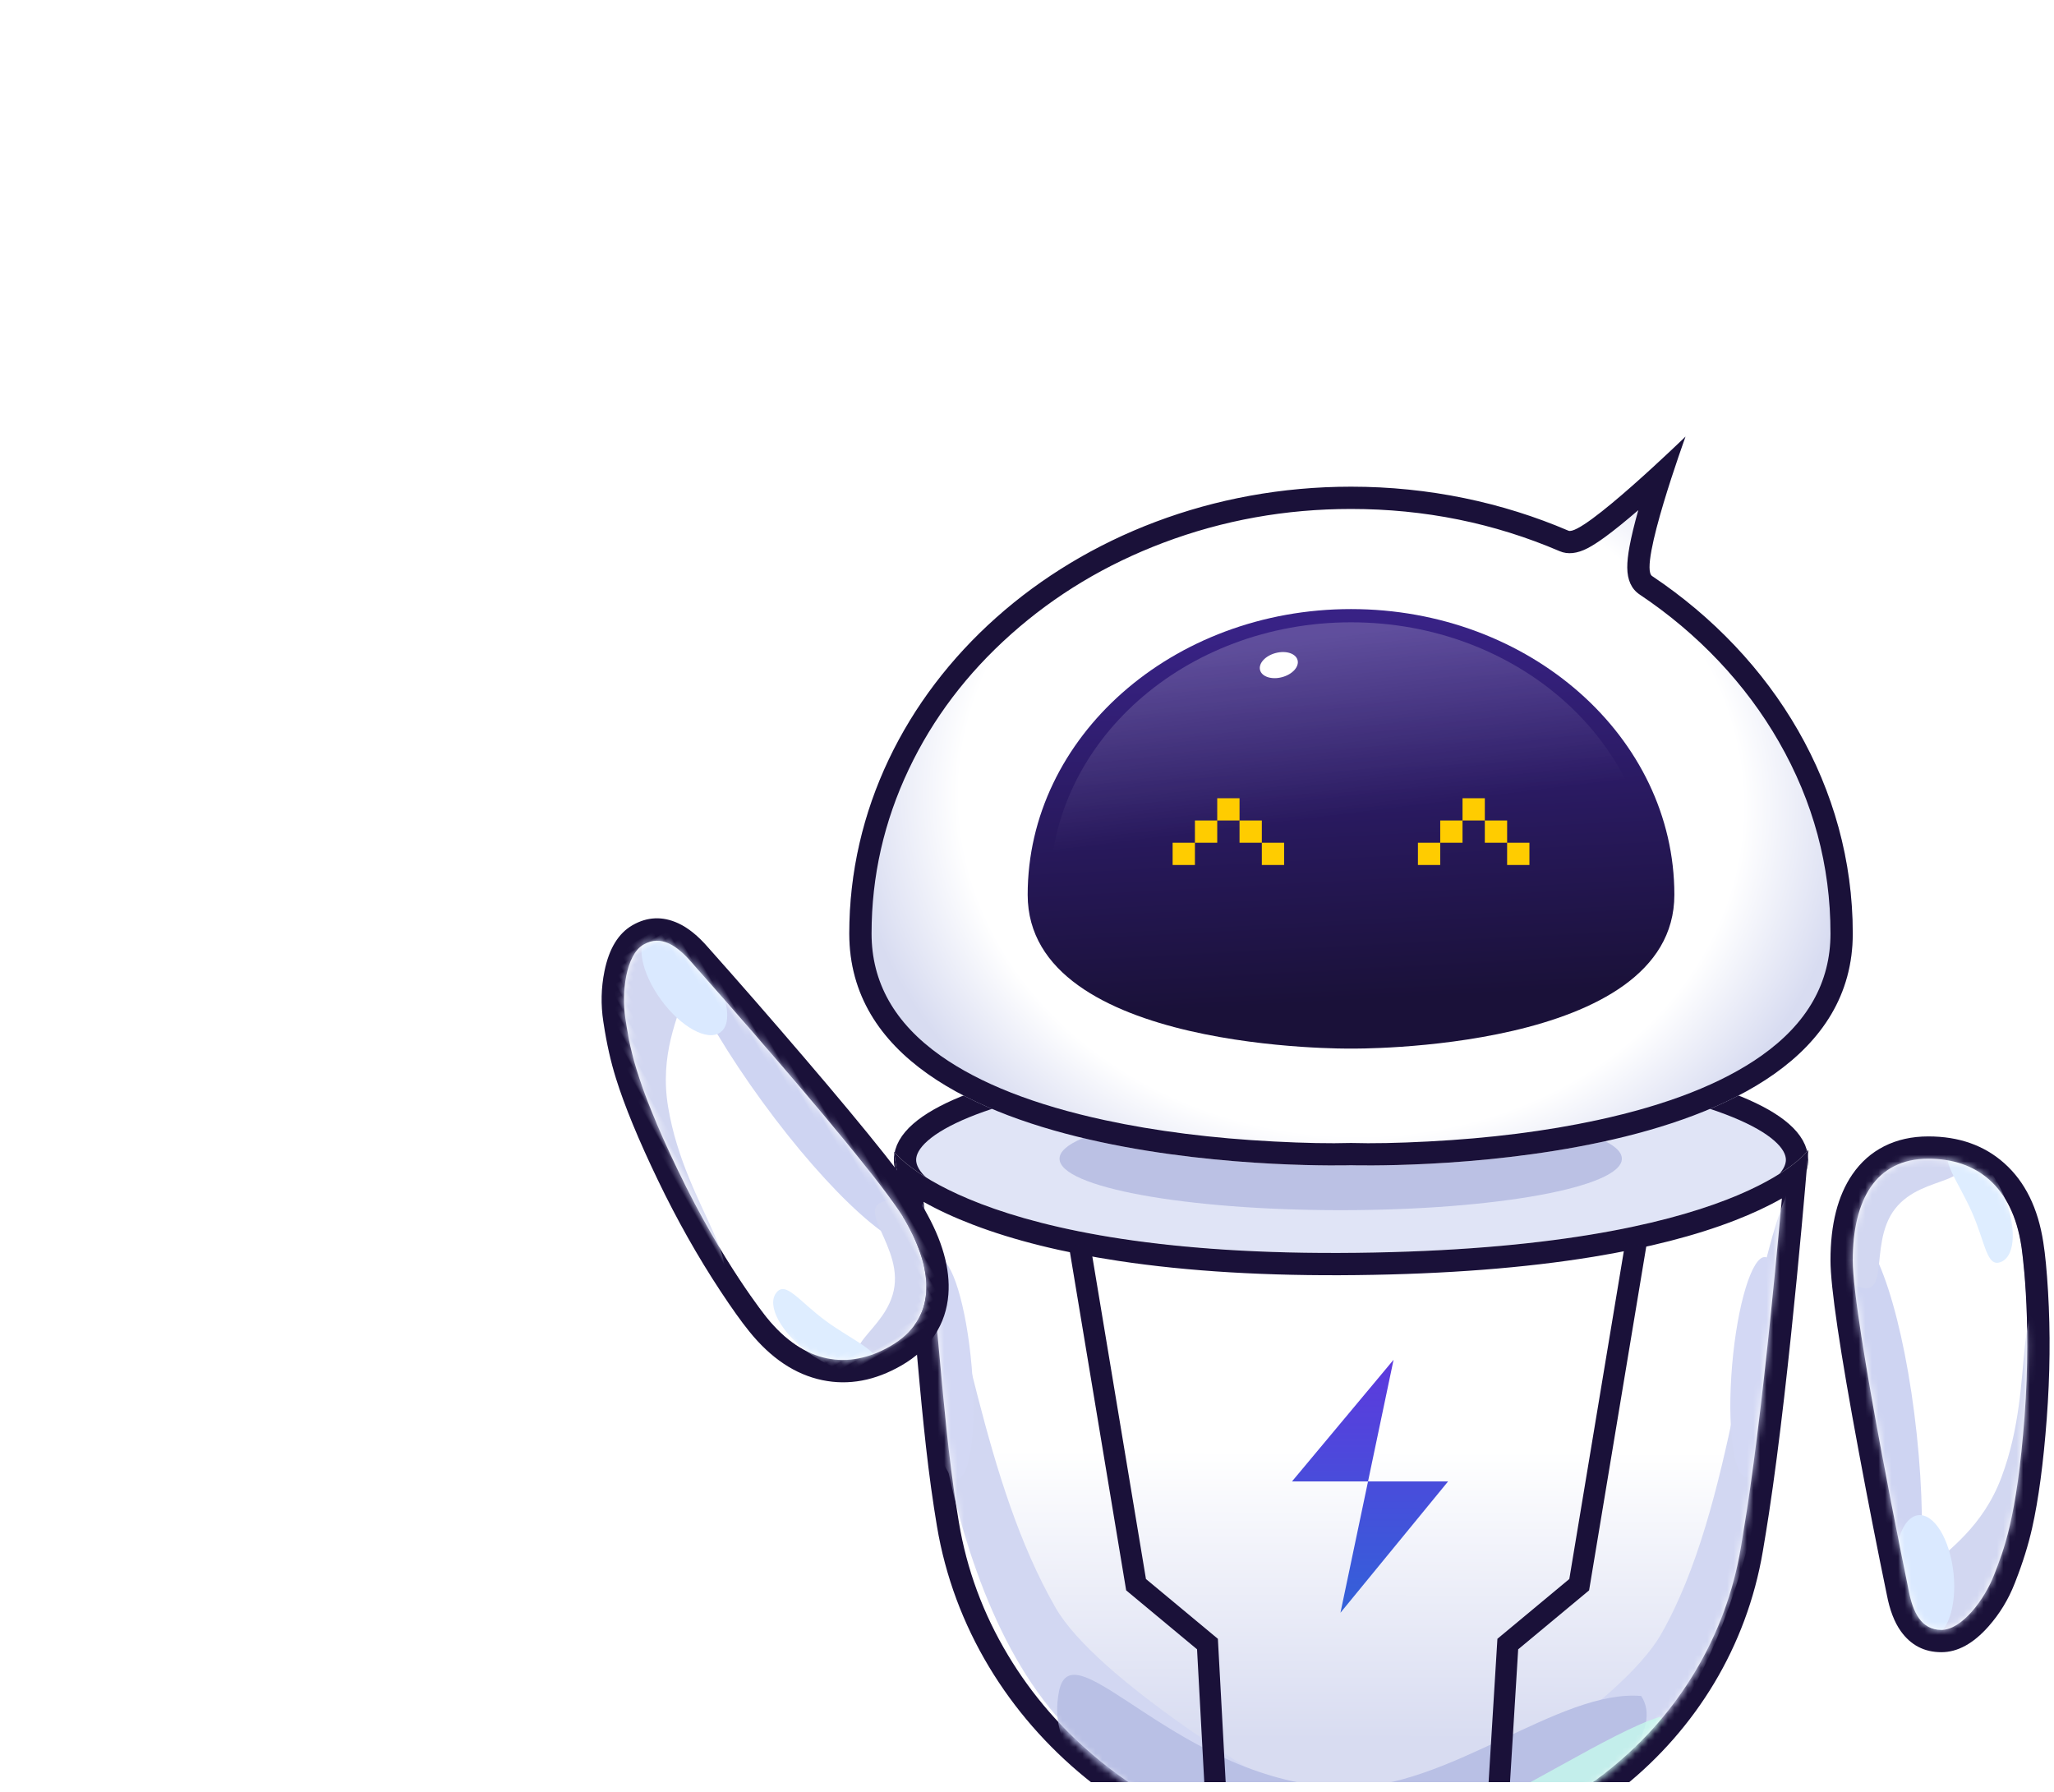
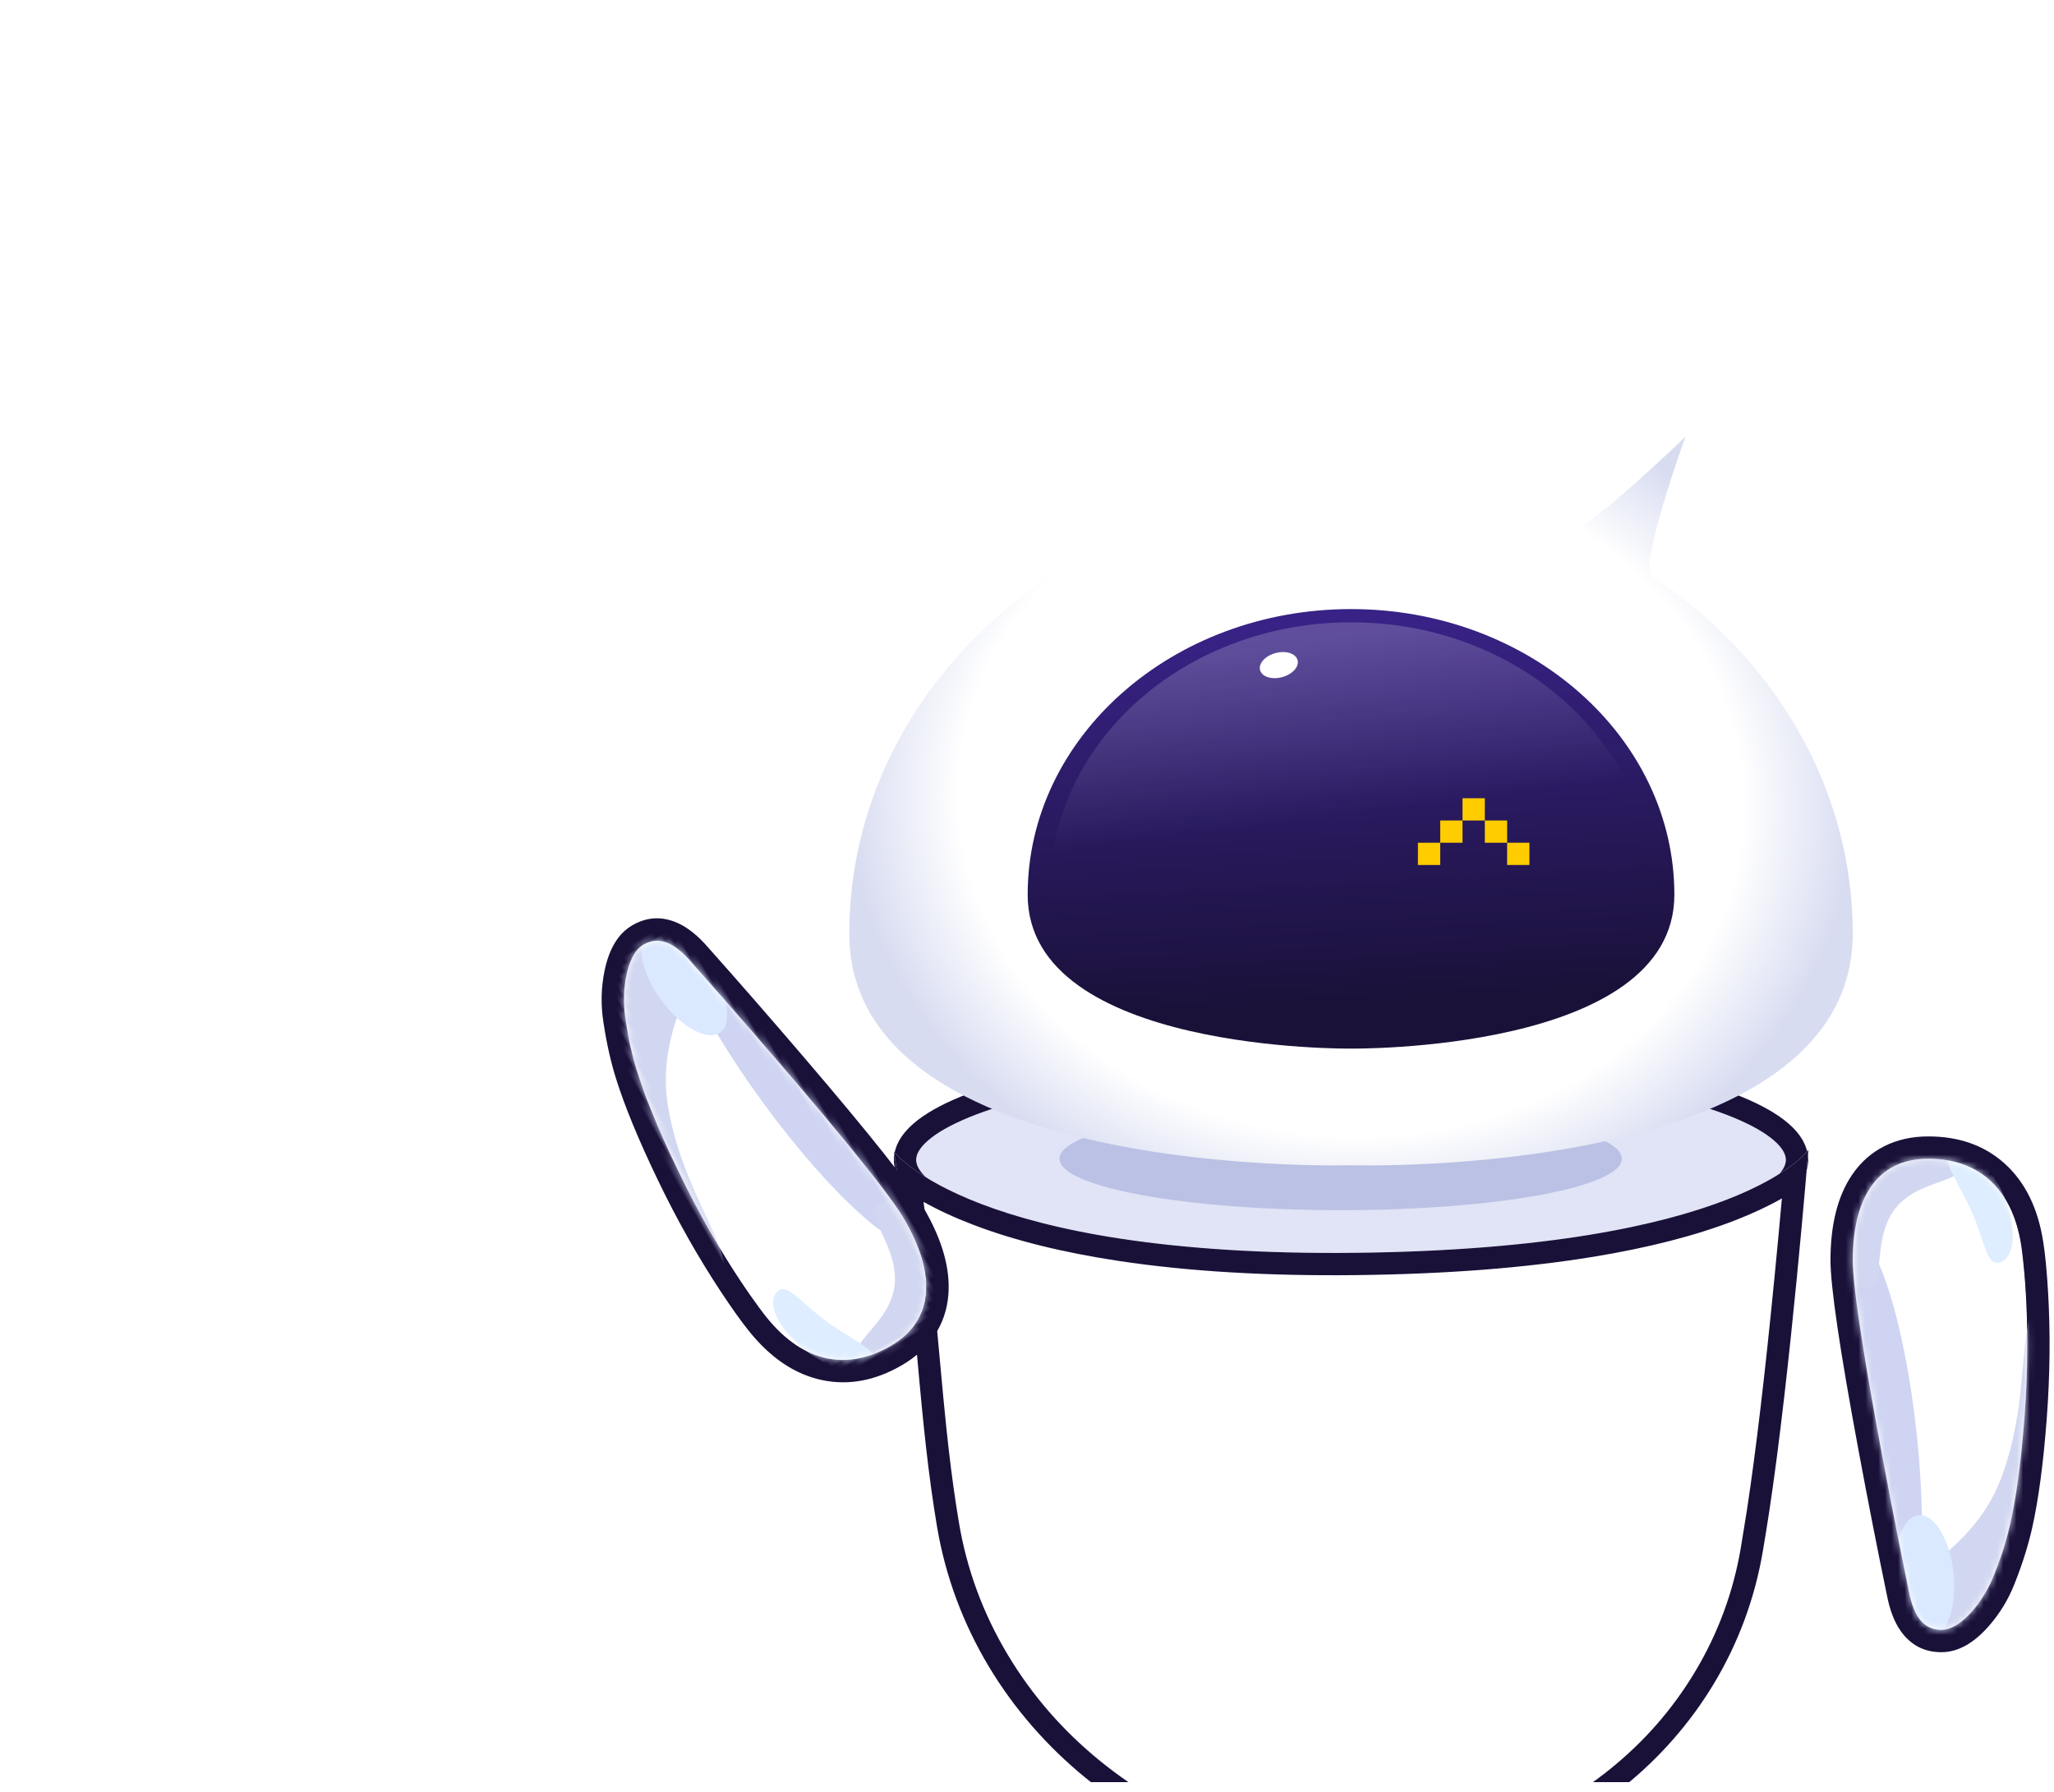
<svg xmlns="http://www.w3.org/2000/svg" fill="none" version="1.1" width="312.188" height="272.344" viewBox="0 0 312.188 272.344">
  <defs>
    <filter id="master_svg0_695_01917" filterUnits="userSpaceOnUse" color-interpolation-filters="sRGB" x="14.65" y="-16.628" width="370.386" height="370.197">
      <feFlood flood-opacity="0" result="BackgroundImageFix" />
      <feBlend mode="normal" in="SourceGraphic" in2="BackgroundImageFix" result="shape" />
      <feGaussianBlur stdDeviation="40.613" result="effect1_foregroundBlur" />
    </filter>
    <linearGradient x1="0.5" y1="0.525" x2="0.5" y2="0.68" id="master_svg2__310">
      <stop offset="0%" stop-color="#CD980F" stop-opacity="1" />
      <stop offset="100%" stop-color="#FFCC00" stop-opacity="1" />
    </linearGradient>
    <mask id="master_svg3_95_05729">
      <g style="mix-blend-mode:passthrough">
-         <path d="M139.577,177.962C139.577,177.962,150.789,193.158,206.146,192.514C261.503,191.869,271.157,177.701,271.157,177.701C271.157,177.701,268.589,209.721,265.481,230.047C265.217,231.779,264.923,233.589,264.607,235.453C259.923,263.092,235.201,282.414,207.169,282.414C207.169,282.414,207.169,282.414,207.169,282.414C177.505,282.414,150.617,261.068,145.747,231.806C145.603,230.942,145.464,230.078,145.332,229.214C142.947,213.671,142.633,197.876,139.577,177.962C139.577,177.962,139.577,177.962,139.577,177.962Z" fill="#FFFFFF" fill-opacity="1" />
-       </g>
+         </g>
    </mask>
    <linearGradient x1="0.518" y1="0.955" x2="0.52" y2="0.176" id="master_svg4__312">
      <stop offset="0%" stop-color="#D8DCF1" stop-opacity="1" />
      <stop offset="18.056%" stop-color="#D8DCF1" stop-opacity="1" />
      <stop offset="75.287%" stop-color="#FFFFFF" stop-opacity="1" />
    </linearGradient>
    <filter id="master_svg5_95_05734" filterUnits="userSpaceOnUse" color-interpolation-filters="sRGB" x="199.777" y="174.428" width="78.729" height="116.509">
      <feFlood flood-opacity="0" result="BackgroundImageFix" />
      <feBlend mode="normal" in="SourceGraphic" in2="BackgroundImageFix" result="shape" />
      <feGaussianBlur stdDeviation="3.386" result="effect1_foregroundBlur" />
    </filter>
    <filter id="master_svg6_95_05725" filterUnits="userSpaceOnUse" color-interpolation-filters="sRGB" x="119.833" y="176.16" width="79.719" height="110.7">
      <feFlood flood-opacity="0" result="BackgroundImageFix" />
      <feBlend mode="normal" in="SourceGraphic" in2="BackgroundImageFix" result="shape" />
      <feGaussianBlur stdDeviation="3.386" result="effect1_foregroundBlur" />
    </filter>
    <filter id="master_svg7_95_05726" filterUnits="userSpaceOnUse" color-interpolation-filters="sRGB" x="153.91" y="247.771" width="103.142" height="44.342">
      <feFlood flood-opacity="0" result="BackgroundImageFix" />
      <feBlend mode="normal" in="SourceGraphic" in2="BackgroundImageFix" result="shape" />
      <feGaussianBlur stdDeviation="3.386" result="effect1_foregroundBlur" />
    </filter>
    <filter id="master_svg8_95_05733" filterUnits="userSpaceOnUse" color-interpolation-filters="sRGB" x="185.698" y="247.179" width="81.85" height="52.983">
      <feFlood flood-opacity="0" result="BackgroundImageFix" />
      <feBlend mode="normal" in="SourceGraphic" in2="BackgroundImageFix" result="shape" />
      <feGaussianBlur stdDeviation="3.386" result="effect1_foregroundBlur" />
    </filter>
    <filter id="master_svg9_95_05731" filterUnits="userSpaceOnUse" color-interpolation-filters="sRGB" x="195.557" y="205.848" width="24.538" height="39.262">
      <feFlood flood-opacity="0" result="BackgroundImageFix" />
      <feColorMatrix in="SourceAlpha" type="matrix" values="0 0 0 0 0 0 0 0 0 0 0 0 0 0 0 0 0 0 127 0" />
      <feOffset dy="0.812" dx="0.812" />
      <feGaussianBlur stdDeviation="0" />
      <feColorMatrix type="matrix" values="0 0 0 0 1 0 0 0 0 1 0 0 0 0 1 0 0 0 0.25 0" />
      <feBlend mode="normal" in2="BackgroundImageFix" result="effect1_dropShadow" />
      <feBlend mode="normal" in="SourceGraphic" in2="effect1_dropShadow" result="shape" />
    </filter>
    <linearGradient x1="0.5" y1="-3.0616171314629196e-17" x2="0.5" y2="1" id="master_svga__316">
      <stop offset="0%" stop-color="#5D39DD" stop-opacity="1" />
      <stop offset="100%" stop-color="#3361D9" stop-opacity="1" />
    </linearGradient>
    <filter id="master_svgb_95_05723" filterUnits="userSpaceOnUse" color-interpolation-filters="sRGB" x="254.048" y="183.923" width="24.691" height="48.734">
      <feFlood flood-opacity="0" result="BackgroundImageFix" />
      <feBlend mode="normal" in="SourceGraphic" in2="BackgroundImageFix" result="shape" />
      <feGaussianBlur stdDeviation="3.386" result="effect1_foregroundBlur" />
    </filter>
    <filter id="master_svgc_95_05728" filterUnits="userSpaceOnUse" color-interpolation-filters="sRGB" x="118.714" y="184.214" width="24.691" height="48.734">
      <feFlood flood-opacity="0" result="BackgroundImageFix" />
      <feBlend mode="normal" in="SourceGraphic" in2="BackgroundImageFix" result="shape" />
      <feGaussianBlur stdDeviation="3.386" result="effect1_foregroundBlur" />
    </filter>
    <filter id="master_svgd_95_05705" filterUnits="userSpaceOnUse" color-interpolation-filters="sRGB" x="152.917" y="160.157" width="101.713" height="31.892">
      <feFlood flood-opacity="0" result="BackgroundImageFix" />
      <feBlend mode="normal" in="SourceGraphic" in2="BackgroundImageFix" result="shape" />
      <feGaussianBlur stdDeviation="4.061" result="effect1_foregroundBlur" />
    </filter>
    <radialGradient cx="0" cy="0" r="1" gradientUnits="userSpaceOnUse" id="master_svge__338" gradientTransform="translate(205.342 121.637) rotate(3.173) scale(76.377 65.269)">
      <stop offset="0%" stop-color="#FFFFFF" stop-opacity="1" />
      <stop offset="78.025%" stop-color="#FFFFFF" stop-opacity="1" />
      <stop offset="100%" stop-color="#D8DCF1" stop-opacity="1" />
    </radialGradient>
    <linearGradient x1="0.432" y1="0.889" x2="0.367" y2="0.051" id="master_svgf__320">
      <stop offset="0%" stop-color="#1A1139" stop-opacity="1" />
      <stop offset="100%" stop-color="#382285" stop-opacity="1" />
    </linearGradient>
    <linearGradient x1="0.444" y1="0.473" x2="0.367" y2="0.051" id="master_svgg__321">
      <stop offset="0%" stop-color="#FFFFFF" stop-opacity="0" />
      <stop offset="100%" stop-color="#FFFFFF" stop-opacity="1" />
    </linearGradient>
    <mask id="master_svgh_95_05743">
      <g style="mix-blend-mode:passthrough">
        <path d="M281.602,191.549C281.602,182.437,285.046,176.103,293.093,176.103C300.418,176.103,305.817,180.265,307.215,189.327C307.215,189.327,308.88,199.768,307.71,215.326C306.541,230.883,304.493,235.733,303.061,239.412C301.629,243.092,298.182,247.719,295.071,247.719C291.96,247.719,290.713,244.928,290.108,241.754C290.108,241.754,281.602,200.662,281.602,191.549C281.602,191.549,281.602,191.549,281.602,191.549Z" fill="#FFFFFF" fill-opacity="1" />
      </g>
    </mask>
    <filter id="master_svgi_95_05738" filterUnits="userSpaceOnUse" color-interpolation-filters="sRGB" x="268.036" y="178.444" width="34.905" height="79.27">
      <feFlood flood-opacity="0" result="BackgroundImageFix" />
      <feBlend mode="normal" in="SourceGraphic" in2="BackgroundImageFix" result="shape" />
      <feGaussianBlur stdDeviation="3.386" result="effect1_foregroundBlur" />
    </filter>
    <filter id="master_svgj_95_05737" filterUnits="userSpaceOnUse" color-interpolation-filters="sRGB" x="280.026" y="189.563" width="48.777" height="71.453">
      <feFlood flood-opacity="0" result="BackgroundImageFix" />
      <feBlend mode="normal" in="SourceGraphic" in2="BackgroundImageFix" result="shape" />
      <feGaussianBlur stdDeviation="2.54" result="effect1_foregroundBlur" />
    </filter>
    <filter id="master_svgk_95_05739" filterUnits="userSpaceOnUse" color-interpolation-filters="sRGB" x="254.165" y="141.251" width="46.838" height="48.725">
      <feFlood flood-opacity="0" result="BackgroundImageFix" />
      <feBlend mode="normal" in="SourceGraphic" in2="BackgroundImageFix" result="shape" />
      <feGaussianBlur stdDeviation="3.386" result="effect1_foregroundBlur" />
    </filter>
    <filter id="master_svgl_95_05740" filterUnits="userSpaceOnUse" color-interpolation-filters="sRGB" x="280.576" y="221.812" width="25.591" height="34.325">
      <feFlood flood-opacity="0" result="BackgroundImageFix" />
      <feBlend mode="normal" in="SourceGraphic" in2="BackgroundImageFix" result="shape" />
      <feGaussianBlur stdDeviation="3.386" result="effect1_foregroundBlur" />
    </filter>
    <filter id="master_svgm_95_05744" filterUnits="userSpaceOnUse" color-interpolation-filters="sRGB" x="288.548" y="160.78" width="30.658" height="37.198">
      <feFlood flood-opacity="0" result="BackgroundImageFix" />
      <feBlend mode="normal" in="SourceGraphic" in2="BackgroundImageFix" result="shape" />
      <feGaussianBlur stdDeviation="3.386" result="effect1_foregroundBlur" />
    </filter>
    <mask id="master_svgn_95_05751">
      <g style="mix-blend-mode:passthrough">
        <path d="M145.28,214.282C145.28,205.17,148.724,198.835,156.771,198.835C164.096,198.835,169.495,202.998,170.893,212.06C170.893,212.06,172.557,222.501,171.388,238.058C170.219,253.616,168.171,258.465,166.739,262.145C165.307,265.825,161.86,270.452,158.749,270.452C155.638,270.452,154.391,267.66,153.786,264.487C153.786,264.487,145.28,223.394,145.28,214.282C145.28,214.282,145.28,214.282,145.28,214.282Z" transform="matrix(1,-1.491906687078881e-8,0,1,0,0)" fill="#FFFFFF" fill-opacity="1" />
      </g>
    </mask>
    <filter id="master_svgo_95_05749" filterUnits="userSpaceOnUse" color-interpolation-filters="sRGB" x="131.714" y="201.177" width="34.905" height="79.271">
      <feFlood flood-opacity="0" result="BackgroundImageFix" />
      <feBlend mode="normal" in="SourceGraphic" in2="BackgroundImageFix" result="shape" />
      <feGaussianBlur stdDeviation="3.386" result="effect1_foregroundBlur" />
    </filter>
    <filter id="master_svgp_95_05752" filterUnits="userSpaceOnUse" color-interpolation-filters="sRGB" x="143.704" y="212.295" width="48.777" height="71.453">
      <feFlood flood-opacity="0" result="BackgroundImageFix" />
      <feBlend mode="normal" in="SourceGraphic" in2="BackgroundImageFix" result="shape" />
      <feGaussianBlur stdDeviation="2.54" result="effect1_foregroundBlur" />
    </filter>
    <filter id="master_svgq_95_05747" filterUnits="userSpaceOnUse" color-interpolation-filters="sRGB" x="117.843" y="163.983" width="46.838" height="48.725">
      <feFlood flood-opacity="0" result="BackgroundImageFix" />
      <feBlend mode="normal" in="SourceGraphic" in2="BackgroundImageFix" result="shape" />
      <feGaussianBlur stdDeviation="3.386" result="effect1_foregroundBlur" />
    </filter>
    <filter id="master_svgr_95_05753" filterUnits="userSpaceOnUse" color-interpolation-filters="sRGB" x="144.254" y="244.544" width="25.591" height="34.325">
      <feFlood flood-opacity="0" result="BackgroundImageFix" />
      <feBlend mode="normal" in="SourceGraphic" in2="BackgroundImageFix" result="shape" />
      <feGaussianBlur stdDeviation="3.386" result="effect1_foregroundBlur" />
    </filter>
    <filter id="master_svgs_95_05746" filterUnits="userSpaceOnUse" color-interpolation-filters="sRGB" x="152.226" y="183.513" width="30.658" height="37.198">
      <feFlood flood-opacity="0" result="BackgroundImageFix" />
      <feBlend mode="normal" in="SourceGraphic" in2="BackgroundImageFix" result="shape" />
      <feGaussianBlur stdDeviation="3.386" result="effect1_foregroundBlur" />
    </filter>
    <linearGradient x1="0.241" y1="0.815" x2="0.85" y2="0.132" id="master_svgt__633">
      <stop offset="0%" stop-color="#FFFFFF" stop-opacity="1" />
      <stop offset="100%" stop-color="#FFFFFF" stop-opacity="0.42" />
    </linearGradient>
    <linearGradient x1="47.373" y1="60.887" x2="108.897" y2="85.654" gradientUnits="userSpaceOnUse" id="master_svgu__634">
      <stop offset="0%" stop-color="#FFFFFF" stop-opacity="1" />
      <stop offset="100%" stop-color="#FFFFFF" stop-opacity="0" />
    </linearGradient>
  </defs>
  <clipPath id="master_svg1_95_05700">
    <rect x="86.383" y="66.357" width="225.806" height="204.501" rx="0" />
  </clipPath>
  <g style="mix-blend-mode:passthrough">
    <g>
      <g filter="url(#master_svg0_695_01917)" style="mix-blend-mode:passthrough">
-         <ellipse cx="199.844" cy="168.471" rx="103.968" ry="103.873" fill="#FFFFFF" fill-opacity="0.2" />
-       </g>
+         </g>
      <g clip-path="url(#master_svg1_95_05700)" style="mix-blend-mode:passthrough">
        <g>
          <g style="mix-blend-mode:passthrough">
            <g>
              <g style="mix-blend-mode:passthrough">
                <path d="M246.507,271.306C246.507,280.193,225.576,293.439,210.767,294.499C210.23,294.538,209.245,296.149,209.427,297.936C209.656,300.19,211.151,302.722,211.151,302.722C211.151,302.722,207.426,300.98,205.018,298.689C203.131,296.894,202.563,294.442,201.815,294.365C187.76,292.925,168.108,279.882,168.108,271.306C168.108,261.691,190.505,259.812,207.062,259.812C223.619,259.812,246.507,261.691,246.507,271.306C246.507,271.306,246.507,271.306,246.507,271.306Z" fill="url(#master_svg2__310)" fill-opacity="1" />
                <path d="M210.767,294.499C225.576,293.439,246.507,280.193,246.507,271.306C246.507,261.691,223.619,259.812,207.062,259.812C190.505,259.812,168.108,261.691,168.108,271.306C168.108,279.882,187.76,292.925,201.815,294.365C202.563,294.442,203.131,296.894,205.018,298.689C207.426,300.98,211.151,302.722,211.151,302.722C211.151,302.722,209.656,300.19,209.427,297.936C209.245,296.149,210.23,294.538,210.767,294.499ZM206.752,294.145Q206.554,294.574,206.41,295.01Q206.153,294.604,205.87,294.094Q205.37,293.193,205.073,292.784Q203.903,291.175,202.16,290.997Q197.521,290.521,191.899,288.225Q186.467,286.007,181.588,282.707Q176.763,279.442,173.989,276.145Q171.494,273.178,171.494,271.306Q171.494,269.73,173.707,268.296Q176.509,266.48,182.097,265.262Q191.565,263.198,207.062,263.198Q222.652,263.198,232.283,265.264Q237.986,266.488,240.855,268.312Q243.12,269.752,243.12,271.306Q243.12,273.254,240.456,276.301Q237.494,279.688,232.359,282.989Q227.159,286.332,221.401,288.51Q215.424,290.771,210.525,291.122Q208.953,291.234,207.782,292.543Q207.179,293.216,206.752,294.145Z" fill-rule="evenodd" fill="#1A1139" fill-opacity="1" />
              </g>
              <g style="mix-blend-mode:passthrough">
                <ellipse cx="205.342" cy="176.279" rx="69.481" ry="17.757" fill="#E0E4F6" fill-opacity="1" />
                <ellipse cx="205.342" cy="176.279" rx="67.788" ry="16.063" fill-opacity="0" stroke-opacity="1" stroke="#1A1139" stroke-width="3.386" fill="none" stroke-dasharray="" />
              </g>
              <g style="mix-blend-mode:passthrough">
                <g>
                  <g style="mix-blend-mode:passthrough">
                    <path d="M135.883,175.036C135.883,175.036,147.724,191.086,206.19,190.405C264.656,189.725,274.853,174.761,274.853,174.761C274.853,174.761,272.14,208.579,268.858,230.047C268.579,231.876,268.268,233.788,267.935,235.756C262.988,264.947,236.877,285.354,207.27,285.354C207.27,285.354,207.27,285.354,207.27,285.354C175.941,285.354,147.542,262.809,142.398,231.905C142.246,230.992,142.1,230.08,141.96,229.166C139.441,212.751,139.11,196.069,135.883,175.036C135.883,175.036,135.883,175.036,135.883,175.036Z" fill="#FFFFFF" fill-opacity="1" />
                    <path d="M206.19,190.405C147.724,191.086,135.883,175.036,135.883,175.036C139.11,196.069,139.441,212.751,141.96,229.166C142.1,230.08,142.246,230.992,142.398,231.905C147.542,262.809,175.941,285.354,207.27,285.354C236.877,285.354,262.988,264.947,267.935,235.756C268.268,233.788,268.579,231.876,268.858,230.047C272.14,208.579,274.853,174.761,274.853,174.761C274.853,174.761,264.656,189.725,206.19,190.405ZM141.302,190.581Q140.863,186.5,140.371,182.66Q143.673,184.522,147.902,186.139Q157.229,189.706,170.034,191.64Q185.858,194.029,206.23,193.792Q226.582,193.555,242.13,191.016Q254.717,188.961,263.672,185.485Q267.717,183.915,270.829,182.139Q270.34,187.639,269.716,194.024Q267.548,216.209,265.511,229.535L264.592,235.216Q262.881,245.314,257.628,254.08Q252.552,262.551,244.724,268.867Q236.946,275.141,227.413,278.518Q217.672,281.968,207.27,281.968Q196.264,281.968,185.796,278.166Q175.571,274.452,167.154,267.594Q158.689,260.697,153.203,251.552Q147.527,242.091,145.739,231.349L145.304,228.631Q144.53,223.585,143.851,217.164Q143.438,213.258,142.708,205.166Q141.849,195.657,141.302,190.581Z" fill-rule="evenodd" fill="#1A1139" fill-opacity="1" />
                  </g>
                </g>
                <g mask="url(#master_svg3_95_05729)">
                  <g style="mix-blend-mode:passthrough">
                    <path d="M142.691,184.606C142.691,184.606,153.373,198.836,206.109,198.232C258.845,197.629,268.042,184.363,268.042,184.363C268.042,184.363,265.595,214.345,262.635,233.378C262.417,234.779,262.179,236.235,261.924,237.731C257.436,264.062,233.823,282.414,207.112,282.414C207.112,282.414,207.112,282.414,207.112,282.414C178.818,282.414,153.037,262.116,148.431,234.2C148.342,233.666,148.257,233.132,148.173,232.598C145.902,218.044,145.602,203.254,142.691,184.606C142.691,184.606,142.691,184.606,142.691,184.606Z" fill="url(#master_svg4__312)" fill-opacity="1" />
                  </g>
                  <g filter="url(#master_svg5_95_05734)" style="mix-blend-mode:passthrough">
                    <path d="M238.897,274.923C266.787,263.292,272.372,207.595,271.678,181.2C265.001,197.21,263.613,228.97,252.426,248.441C246.418,258.898,221.293,274.75,206.637,282.451C205.77,284.787,211.008,286.553,238.897,274.923C238.897,274.923,238.897,274.923,238.897,274.923Z" fill="#D2D7F2" fill-opacity="1" />
                  </g>
                  <g filter="url(#master_svg6_95_05725)" style="mix-blend-mode:passthrough">
                    <path d="M238.673,270.846C266.562,259.216,273.145,209.328,272.451,182.933C265.773,198.943,263.389,224.894,252.202,244.365C246.194,254.822,221.069,270.673,206.413,278.375C205.545,280.712,210.783,282.477,238.673,270.846C238.673,270.846,238.673,270.846,238.673,270.846Z" transform="matrix(-1,0,0,1,412.651,0)" fill="#D2D7F2" fill-opacity="1" />
                  </g>
                  <g filter="url(#master_svg7_95_05726)" style="mix-blend-mode:passthrough">
                    <path d="M204.327,284.82C222.376,288.915,255.976,267.819,249.451,257.763C237.018,256.681,220.055,271.973,204.327,271.657C179.313,271.154,162.942,246.761,160.952,257.092C157.876,273.051,181.765,279.701,204.327,284.82C204.327,284.82,204.327,284.82,204.327,284.82Z" fill="#B9C0E5" fill-opacity="1" />
                  </g>
                  <g filter="url(#master_svg8_95_05733)" style="mix-blend-mode:passthrough">
                    <path d="M221.335,294.795C232.413,297.099,260.074,290.056,256.068,284.399C248.437,283.79,230.988,287.568,221.335,287.39C205.982,287.107,193.839,278.606,192.617,284.418C190.73,293.396,207.487,291.915,221.335,294.795C221.335,294.795,221.335,294.795,221.335,294.795Z" transform="matrix(0.93,-0.367,0.368,0.93,-90.539,90.424)" fill="#C6FAED" fill-opacity="0.79" />
                  </g>
                  <g filter="url(#master_svg9_95_05731)" style="mix-blend-mode:passthrough">
-                     <path d="M195.557,224.341C195.557,224.341,210.998,205.848,210.998,205.848C210.998,205.848,207.115,224.341,207.115,224.341C207.115,224.341,219.282,224.341,219.282,224.341C219.282,224.341,202.924,244.298,202.924,244.298C202.924,244.298,207.115,224.341,207.115,224.341C207.115,224.341,195.557,224.341,195.557,224.341C195.557,224.341,195.557,224.341,195.557,224.341Z" fill="url(#master_svga__316)" fill-opacity="1" />
-                   </g>
+                     </g>
                  <g style="mix-blend-mode:passthrough">
                    <path d="M240.023,240.844C240.023,240.844,241.062,242.093,241.062,242.093C241.062,242.093,241.527,241.706,241.527,241.706C241.527,241.706,241.626,241.11,241.626,241.11C241.626,241.11,240.023,240.844,240.023,240.844C240.023,240.844,240.023,240.844,240.023,240.844ZM229.17,249.869C229.17,249.869,228.132,248.619,228.132,248.619C228.132,248.619,227.592,249.068,227.592,249.068C227.592,249.068,227.549,249.769,227.549,249.769C227.549,249.769,229.17,249.869,229.17,249.869C229.17,249.869,229.17,249.869,229.17,249.869ZM247.012,188.91C247.012,188.91,238.421,240.577,238.421,240.577C238.421,240.577,241.626,241.11,241.626,241.11C241.626,241.11,250.217,189.443,250.217,189.443C250.217,189.443,247.012,188.91,247.012,188.91C247.012,188.91,247.012,188.91,247.012,188.91ZM238.985,239.595C238.985,239.595,228.132,248.619,228.132,248.619C228.132,248.619,230.209,251.118,230.209,251.118C230.209,251.118,241.062,242.093,241.062,242.093C241.062,242.093,238.985,239.595,238.985,239.595C238.985,239.595,238.985,239.595,238.985,239.595ZM227.549,249.769C227.549,249.769,225.689,280.036,225.689,280.036C225.689,280.036,228.932,280.236,228.932,280.236C228.932,280.236,230.792,249.968,230.792,249.968C230.792,249.968,227.549,249.769,227.549,249.769C227.549,249.769,227.549,249.769,227.549,249.769Z" fill="#1A1139" fill-opacity="1" />
                  </g>
                  <g style="mix-blend-mode:passthrough">
                    <path d="M200.785,240.844C200.785,240.844,201.824,242.093,201.824,242.093C201.824,242.093,202.288,241.706,202.288,241.706C202.288,241.706,202.387,241.11,202.387,241.11C202.387,241.11,200.785,240.844,200.785,240.844C200.785,240.844,200.785,240.844,200.785,240.844ZM189.932,249.869C189.932,249.869,188.893,248.619,188.893,248.619C188.893,248.619,188.348,249.073,188.348,249.073C188.348,249.073,188.31,249.78,188.31,249.78C188.31,249.78,189.932,249.869,189.932,249.869C189.932,249.869,189.932,249.869,189.932,249.869ZM207.774,188.91C207.774,188.91,199.182,240.577,199.182,240.577C199.182,240.577,202.387,241.11,202.387,241.11C202.387,241.11,210.979,189.443,210.979,189.443C210.979,189.443,207.774,188.91,207.774,188.91C207.774,188.91,207.774,188.91,207.774,188.91ZM199.746,239.595C199.746,239.595,188.893,248.619,188.893,248.619C188.893,248.619,190.971,251.118,190.971,251.118C190.971,251.118,201.824,242.093,201.824,242.093C201.824,242.093,199.746,239.595,199.746,239.595C199.746,239.595,199.746,239.595,199.746,239.595ZM188.31,249.78C188.31,249.78,186.728,278.885,186.728,278.885C186.728,278.885,189.972,279.062,189.972,279.062C189.972,279.062,191.554,249.957,191.554,249.957C191.554,249.957,188.31,249.78,188.31,249.78C188.31,249.78,188.31,249.78,188.31,249.78Z" transform="matrix(-1,0,0,1,373.455,0)" fill="#1A1139" fill-opacity="1" />
                  </g>
                  <g filter="url(#master_svgb_95_05723)" style="mix-blend-mode:passthrough">
                    <ellipse cx="268.433" cy="207.498" rx="3.609" ry="16.802" transform="matrix(0.996,0.085,-0.085,0.996,17.138,-21.701)" fill="#D3D8F4" fill-opacity="1" />
                  </g>
                  <g filter="url(#master_svgc_95_05728)" style="mix-blend-mode:passthrough">
                    <ellipse cx="149.784" cy="207.789" rx="3.609" ry="16.802" transform="matrix(-0.996,0.085,0.085,0.996,275.612,-11.669)" fill="#D3D8F4" fill-opacity="1" />
                  </g>
                </g>
              </g>
              <g filter="url(#master_svgd_95_05705)" style="mix-blend-mode:passthrough">
                <ellipse cx="203.773" cy="176.103" rx="42.734" ry="7.823" fill="#ABB3DD" fill-opacity="0.7" />
              </g>
              <g style="mix-blend-mode:passthrough">
                <g>
                  <g style="mix-blend-mode:passthrough">
                    <path d="M281.602,141.882C281.602,179.391,205.342,177.097,205.342,177.097C205.342,177.097,129.082,179.391,129.082,141.882C129.082,104.373,163.225,73.967,205.342,73.967C217.181,73.967,228.39,76.37,238.388,80.657C240.501,81.563,256.182,66.357,256.182,66.357C256.182,66.357,248.999,86.141,251.098,87.545C269.621,99.935,281.602,119.663,281.602,141.882C281.602,141.882,281.602,141.882,281.602,141.882Z" fill="url(#master_svge__338)" fill-opacity="1" />
-                     <path d="M205.342,177.097C205.342,177.097,281.602,179.391,281.602,141.882C281.602,119.663,269.621,99.935,251.098,87.545C248.999,86.141,256.182,66.357,256.182,66.357C256.182,66.357,240.501,81.563,238.388,80.657C228.39,76.37,217.181,73.967,205.342,73.967C163.225,73.967,129.082,104.373,129.082,141.882C129.082,179.391,205.342,177.097,205.342,177.097ZM244.063,81.535Q246.097,80.041,249.005,77.532Q248.089,80.791,247.677,83.028Q247.319,84.968,247.328,86.254Q247.347,89.11,249.215,90.36Q255.864,94.807,261.219,100.465Q266.587,106.137,270.359,112.713Q278.216,126.41,278.216,141.882Q278.216,153.02,267.736,160.44Q258.773,166.786,242.774,170.241Q231.127,172.757,217.101,173.486Q210.086,173.851,205.444,173.712L205.444,173.712L205.342,173.709L205.24,173.712Q200.613,173.851,193.602,173.487Q179.576,172.759,167.927,170.245Q151.921,166.79,142.954,160.444Q132.469,153.023,132.469,141.882Q132.469,128.828,138.134,116.899Q143.628,105.331,153.67,96.388Q163.755,87.406,176.852,82.473Q190.444,77.353,205.342,77.353Q222.092,77.353,237.053,83.77Q238.909,84.565,241.325,83.306Q242.455,82.716,244.063,81.535Z" fill-rule="evenodd" fill="#1A1139" fill-opacity="1" />
                  </g>
                  <g style="mix-blend-mode:passthrough">
                    <path d="M254.487,135.99C254.487,159.971,205.342,159.368,205.342,159.368C205.342,159.368,156.197,159.971,156.197,135.99C156.197,112.009,178.2,92.569,205.342,92.569C232.484,92.569,254.487,112.009,254.487,135.99C254.487,135.99,254.487,135.99,254.487,135.99Z" fill="url(#master_svgf__320)" fill-opacity="1" />
                  </g>
                  <g style="mix-blend-mode:passthrough">
                    <path d="M251.099,135.252C251.099,157.714,205.343,157.149,205.343,157.149C205.343,157.149,159.587,157.714,159.587,135.252C159.587,112.789,180.072,94.58,205.343,94.58C230.613,94.58,251.099,112.789,251.099,135.252C251.099,135.252,251.099,135.252,251.099,135.252Z" fill="url(#master_svgg__321)" fill-opacity="0.2" />
                  </g>
                  <g style="mix-blend-mode:passthrough">
-                     <path d="M181.617,131.465L178.228,131.465L178.228,134.847L181.617,134.847L181.617,131.465ZM191.785,131.465L195.174,131.465L195.174,134.847L191.785,134.847L191.785,131.465ZM185.007,134.847L181.618,134.847L181.618,138.229L185.007,138.229L185.007,134.847ZM188.396,134.847L191.786,134.847L191.786,138.229L188.396,138.229L188.396,134.847ZM185.007,138.229L188.396,138.229L188.396,141.611L185.007,141.611L185.007,138.229Z" fill-rule="evenodd" transform="matrix(1,0,0,-1,0,262.929)" fill="#FFCC00" fill-opacity="1" />
-                   </g>
+                     </g>
                  <g style="mix-blend-mode:passthrough">
                    <path d="M218.9,131.465L215.511,131.465L215.511,134.847L218.9,134.847L218.9,131.465ZM229.067,131.465L232.457,131.465L232.457,134.847L229.067,134.847L229.067,131.465ZM222.289,134.847L218.9,134.847L218.9,138.229L222.289,138.229L222.289,134.847ZM225.679,134.847L229.069,134.847L229.069,138.229L225.679,138.229L225.679,134.847ZM222.29,138.229L225.679,138.229L225.679,141.611L222.29,141.611L222.29,138.229Z" fill-rule="evenodd" transform="matrix(1,0,0,-1,0,262.929)" fill="#FFCC00" fill-opacity="1" />
                  </g>
                </g>
              </g>
              <g style="mix-blend-mode:passthrough">
                <g>
                  <g style="mix-blend-mode:passthrough">
                    <path d="M281.602,191.549C281.602,182.437,285.046,176.103,293.093,176.103C300.418,176.103,305.817,180.265,307.215,189.327C307.215,189.327,308.88,199.768,307.71,215.326C306.541,230.883,304.493,235.733,303.061,239.412C301.629,243.092,298.182,247.719,295.071,247.719C291.96,247.719,290.713,244.928,290.108,241.754C290.108,241.754,281.602,200.662,281.602,191.549C281.602,191.549,281.602,191.549,281.602,191.549Z" fill="#FFFFFF" fill-opacity="1" />
                    <path d="M278.216,191.549Q278.216,183.338,281.537,178.494Q283.462,175.687,286.374,174.213Q289.331,172.716,293.093,172.716Q300.058,172.716,304.629,176.788Q309.357,180.998,310.562,188.81Q311.002,191.569,311.282,196.292Q311.835,205.629,311.087,215.579Q310.322,225.758,308.864,232.233Q307.998,236.079,306.347,240.306Q306.26,240.53,306.217,240.641Q304.797,244.289,302.232,247.189Q298.769,251.105,295.071,251.105Q291.171,251.105,288.887,247.886Q287.441,245.846,286.782,242.388Q284.658,232.135,282.526,220.689Q278.215,197.557,278.216,191.549ZM293.093,176.103C285.046,176.103,281.602,182.437,281.602,191.549C281.602,200.662,290.108,241.754,290.108,241.754C290.713,244.928,291.96,247.719,295.071,247.719C298.182,247.719,301.629,243.092,303.061,239.412C304.493,235.733,306.541,230.883,307.71,215.326C308.88,199.768,307.215,189.327,307.215,189.327C305.817,180.265,300.418,176.103,293.093,176.103Z" fill-rule="evenodd" fill="#1A1139" fill-opacity="1" />
                  </g>
                </g>
                <g mask="url(#master_svgh_95_05743)">
                  <g style="mix-blend-mode:passthrough">
                    <path d="M281.602,191.549C281.602,182.437,285.046,176.103,293.093,176.103C300.418,176.103,305.817,180.265,307.215,189.327C307.215,189.327,308.88,199.768,307.71,215.326C306.541,230.883,304.493,235.733,303.061,239.412C301.629,243.092,298.182,247.719,295.071,247.719C291.96,247.719,290.713,244.928,290.108,241.754C290.108,241.754,281.602,200.662,281.602,191.549C281.602,191.549,281.602,191.549,281.602,191.549Z" fill="#FFFFFF" fill-opacity="1" />
                    <path d="M278.216,191.549Q278.216,183.338,281.537,178.494Q283.462,175.687,286.374,174.213Q289.331,172.716,293.093,172.716Q300.058,172.716,304.629,176.788Q309.357,180.998,310.562,188.81Q311.002,191.569,311.282,196.292Q311.835,205.629,311.087,215.579Q310.322,225.758,308.864,232.233Q307.998,236.079,306.347,240.306Q306.26,240.53,306.217,240.641Q304.797,244.289,302.232,247.189Q298.769,251.105,295.071,251.105Q291.171,251.105,288.887,247.886Q287.441,245.846,286.782,242.388Q284.658,232.135,282.526,220.689Q278.215,197.557,278.216,191.549ZM293.093,176.103C285.046,176.103,281.602,182.437,281.602,191.549C281.602,200.662,290.108,241.754,290.108,241.754C290.713,244.928,291.96,247.719,295.071,247.719C298.182,247.719,301.629,243.092,303.061,239.412C304.493,235.733,306.541,230.883,307.71,215.326C308.88,199.768,307.215,189.327,307.215,189.327C305.817,180.265,300.418,176.103,293.093,176.103Z" fill-rule="evenodd" fill="#1A1139" fill-opacity="1" />
                  </g>
                  <g filter="url(#master_svgi_95_05738)" style="mix-blend-mode:passthrough">
                    <ellipse cx="281.488" cy="219.717" rx="6.679" ry="31.659" transform="matrix(0.994,-0.106,0.106,0.994,-18.407,30.084)" fill="#CED4F2" fill-opacity="1" />
                  </g>
                  <g filter="url(#master_svgj_95_05737)" style="mix-blend-mode:passthrough">
                    <path d="M325.447,224.041C325.447,240.181,318.946,250.596,314.748,250.596C300.154,244.459,314.922,240.201,314.922,224.061C314.922,207.921,305.384,196.652,314.101,194.642C318.299,194.642,325.447,207.901,325.447,224.041C325.447,224.041,325.447,224.041,325.447,224.041Z" transform="matrix(0.937,0.35,-0.351,0.936,87.761,-95.414)" fill="#D2D7F1" fill-opacity="1" />
                  </g>
                  <g filter="url(#master_svgk_95_05739)" style="mix-blend-mode:passthrough">
                    <path d="M298.566,209.839C298.566,217.026,291.422,222.774,287.226,222.774C279.018,220.76,288.046,217.035,288.046,209.848C288.046,202.661,278.514,197.644,287.226,196.749C291.422,196.749,298.566,202.652,298.566,209.839C298.566,209.839,298.566,209.839,298.566,209.839Z" transform="matrix(-0.792,-0.61,0.612,-0.791,387.722,525.437)" fill="#D2D7F1" fill-opacity="1" />
                  </g>
                  <g filter="url(#master_svgl_95_05740)" style="mix-blend-mode:passthrough">
                    <ellipse cx="291.729" cy="240.243" rx="4.381" ry="9.302" transform="matrix(0.994,-0.106,0.106,0.994,-22.885,31.651)" fill="#DAE9FF" fill-opacity="1" />
                  </g>
                  <g filter="url(#master_svgm_95_05744)" style="mix-blend-mode:passthrough">
                    <path d="M301.143,184.604C301.143,189.743,299.182,193.91,296.764,193.91C294.345,193.91,295.697,190.438,295.697,185.299C295.697,180.16,294.345,175.299,296.764,175.299C299.182,175.299,301.143,179.465,301.143,184.604C301.143,184.604,301.143,184.604,301.143,184.604Z" transform="matrix(0.917,-0.4,0.401,0.916,-45.711,132.856)" fill="#DEEDFF" fill-opacity="1" />
                  </g>
                </g>
              </g>
              <g style="mix-blend-mode:passthrough">
                <g transform="matrix(-0.866,0.5,-0.5,-0.866,370.514,298.392)">
                  <g style="mix-blend-mode:passthrough">
                    <path d="M145.28,214.282C145.28,205.17,148.724,198.835,156.771,198.835C164.096,198.835,169.495,202.998,170.893,212.06C170.893,212.06,172.557,222.501,171.388,238.058C170.219,253.616,168.171,258.465,166.739,262.145C165.307,265.825,161.86,270.452,158.749,270.452C155.638,270.452,154.391,267.66,153.786,264.487C153.786,264.487,145.28,223.394,145.28,214.282C145.28,214.282,145.28,214.282,145.28,214.282Z" transform="matrix(1,-1.491906687078881e-8,0,1,0,0)" fill="#FFFFFF" fill-opacity="1" />
                    <path d="M141.894,214.282Q141.894,206.07,145.215,201.226Q147.14,198.42,150.052,196.946Q153.009,195.449,156.771,195.449Q163.736,195.449,168.307,199.52Q173.035,203.731,174.24,211.543Q174.68,214.302,174.96,219.024Q175.513,228.362,174.765,238.312Q174,248.491,172.542,254.966Q171.676,258.812,170.025,263.038Q169.938,263.263,169.895,263.374Q168.475,267.022,165.91,269.922Q162.447,273.838,158.749,273.838Q154.849,273.838,152.565,270.618Q151.119,268.578,150.459,265.121Q148.336,254.867,146.204,243.422Q141.893,220.29,141.894,214.282ZM156.771,198.835C148.724,198.835,145.28,205.17,145.28,214.282C145.28,223.394,153.786,264.487,153.786,264.487C154.391,267.66,155.638,270.452,158.749,270.452C161.86,270.452,165.307,265.825,166.739,262.145C168.171,258.465,170.219,253.616,171.388,238.058C172.557,222.501,170.893,212.06,170.893,212.06C169.495,202.998,164.096,198.835,156.771,198.835Z" fill-rule="evenodd" transform="matrix(1,-1.491906687078881e-8,0,1,0,0)" fill="#1A1139" fill-opacity="1" />
                  </g>
                </g>
                <g transform="matrix(-0.866,0.5,-0.5,-0.866,370.514,298.392)" mask="url(#master_svgn_95_05751)">
                  <g style="mix-blend-mode:passthrough">
                    <path d="M145.28,214.282C145.28,205.17,148.724,198.835,156.771,198.835C164.096,198.835,169.495,202.998,170.893,212.06C170.893,212.06,172.557,222.501,171.388,238.058C170.219,253.616,168.171,258.465,166.739,262.145C165.307,265.825,161.86,270.452,158.749,270.452C155.638,270.452,154.391,267.66,153.786,264.487C153.786,264.487,145.28,223.394,145.28,214.282C145.28,214.282,145.28,214.282,145.28,214.282Z" transform="matrix(1,-1.491906687078881e-8,0,1,0,0)" fill="#FFFFFF" fill-opacity="1" />
                    <path d="M141.894,214.282Q141.894,206.07,145.215,201.226Q147.14,198.42,150.052,196.946Q153.009,195.449,156.771,195.449Q163.736,195.449,168.307,199.52Q173.035,203.731,174.24,211.543Q174.68,214.302,174.96,219.024Q175.513,228.362,174.765,238.312Q174,248.491,172.542,254.966Q171.676,258.812,170.025,263.038Q169.938,263.263,169.895,263.374Q168.475,267.022,165.91,269.922Q162.447,273.838,158.749,273.838Q154.849,273.838,152.565,270.618Q151.119,268.578,150.459,265.121Q148.336,254.867,146.204,243.422Q141.893,220.29,141.894,214.282ZM156.771,198.835C148.724,198.835,145.28,205.17,145.28,214.282C145.28,223.394,153.786,264.487,153.786,264.487C154.391,267.66,155.638,270.452,158.749,270.452C161.86,270.452,165.307,265.825,166.739,262.145C168.171,258.465,170.219,253.616,171.388,238.058C172.557,222.501,170.893,212.06,170.893,212.06C169.495,202.998,164.096,198.835,156.771,198.835Z" fill-rule="evenodd" transform="matrix(1,-1.491906687078881e-8,0,1,0,0)" fill="#1A1139" fill-opacity="1" />
                  </g>
                  <g filter="url(#master_svgo_95_05749)" style="mix-blend-mode:passthrough">
                    <ellipse cx="145.166" cy="242.45" rx="6.679" ry="31.659" transform="matrix(0.994,-0.106,0.106,0.994,-21.581,15.815)" fill="#CED4F2" fill-opacity="1" />
                  </g>
                  <g filter="url(#master_svgp_95_05752)" style="mix-blend-mode:passthrough">
                    <path d="M189.125,246.774C189.125,262.914,182.624,273.329,178.425,273.329C163.831,267.192,178.599,262.934,178.599,246.794C178.599,230.653,169.062,219.385,177.778,217.375C181.977,217.375,189.125,230.634,189.125,246.774C189.125,246.774,189.125,246.774,189.125,246.774Z" transform="matrix(0.937,0.35,-0.351,0.936,87.135,-46.306)" fill="#D2D7F1" fill-opacity="1" />
                  </g>
                  <g filter="url(#master_svgq_95_05747)" style="mix-blend-mode:passthrough">
                    <path d="M162.244,232.571C162.244,239.758,155.1,245.506,150.904,245.506C142.696,243.492,151.724,239.767,151.724,232.58C151.724,225.393,142.192,220.376,150.904,219.481C155.1,219.481,162.244,225.385,162.244,232.571C162.244,232.571,162.244,232.571,162.244,232.571Z" transform="matrix(-0.792,-0.61,0.612,-0.791,129.513,482.928)" fill="#D2D7F1" fill-opacity="1" />
                  </g>
                  <g filter="url(#master_svgr_95_05753)" style="mix-blend-mode:passthrough">
                    <ellipse cx="155.407" cy="262.975" rx="4.381" ry="9.302" transform="matrix(0.994,-0.106,0.106,0.994,-26.058,17.381)" fill="#DAE9FF" fill-opacity="1" />
                  </g>
                  <g filter="url(#master_svgs_95_05746)" style="mix-blend-mode:passthrough">
                    <path d="M164.821,207.337C164.821,212.476,162.86,216.642,160.441,216.642C158.023,216.642,159.375,213.171,159.375,208.032C159.375,202.893,158.023,198.032,160.441,198.032C162.86,198.032,164.821,202.198,164.821,207.337C164.821,207.337,164.821,207.337,164.821,207.337Z" transform="matrix(0.917,-0.4,0.401,0.916,-66.214,80.244)" fill="#DEEDFF" fill-opacity="1" />
                  </g>
                </g>
              </g>
              <g style="mix-blend-mode:passthrough">
                <ellipse cx="194.021" cy="101.829" rx="2.95" ry="1.897" transform="matrix(0.966,-0.258,0.259,0.966,-19.43,52.775)" fill="#FFFFFF" fill-opacity="1" />
              </g>
            </g>
          </g>
          <g style="mix-blend-mode:passthrough">
            <ellipse cx="207.002" cy="312.469" rx="28.835" ry="5.686" fill="#63666D" fill-opacity="1" />
          </g>
        </g>
      </g>
      <g style="mix-blend-mode:passthrough">
        <path d="M226.699,57.631C226.699,87.124,204.533,111.443,175.945,114.852C173.681,115.122,164.169,124.19,164.169,124.19C161.834,124.19,164.403,115.122,162.139,114.852C133.55,111.443,111.385,87.124,111.385,57.631C111.385,25.802,137.199,0,169.042,0C200.885,0,226.699,25.802,226.699,57.631C226.699,57.631,226.699,57.631,226.699,57.631Z" transform="matrix(-0.966,0.259,0.259,0.966,218.974,-28.809)" fill="url(#master_svgt__633)" fill-opacity="0.1" />
      </g>
      <g style="mix-blend-mode:passthrough">
        <path d="M70.633,88.481L63.652,88.481L63.652,76.057L50.25,76.057L50.25,88.481L43.27,88.481L43.27,57.629L50.25,57.629L50.25,70.053L63.652,70.053L63.652,57.629L70.633,57.629L70.633,88.481ZM82.267,88.481L75.147,88.481L75.147,57.629L82.267,57.629L82.267,88.481ZM85.338,77.313L85.338,71.45Q88.27,68.797,92.039,68.797Q94.691,68.797,97.344,70.193Q99.857,71.589,102.23,71.589Q105.022,71.45,107.814,68.937L107.814,74.8Q105.441,77.313,101.672,77.313Q99.019,77.313,96.367,76.057Q93.854,74.521,91.201,74.521Q88.27,74.381,85.338,77.313Z" fill="url(#master_svgu__634)" fill-opacity="0.5" />
      </g>
    </g>
  </g>
</svg>